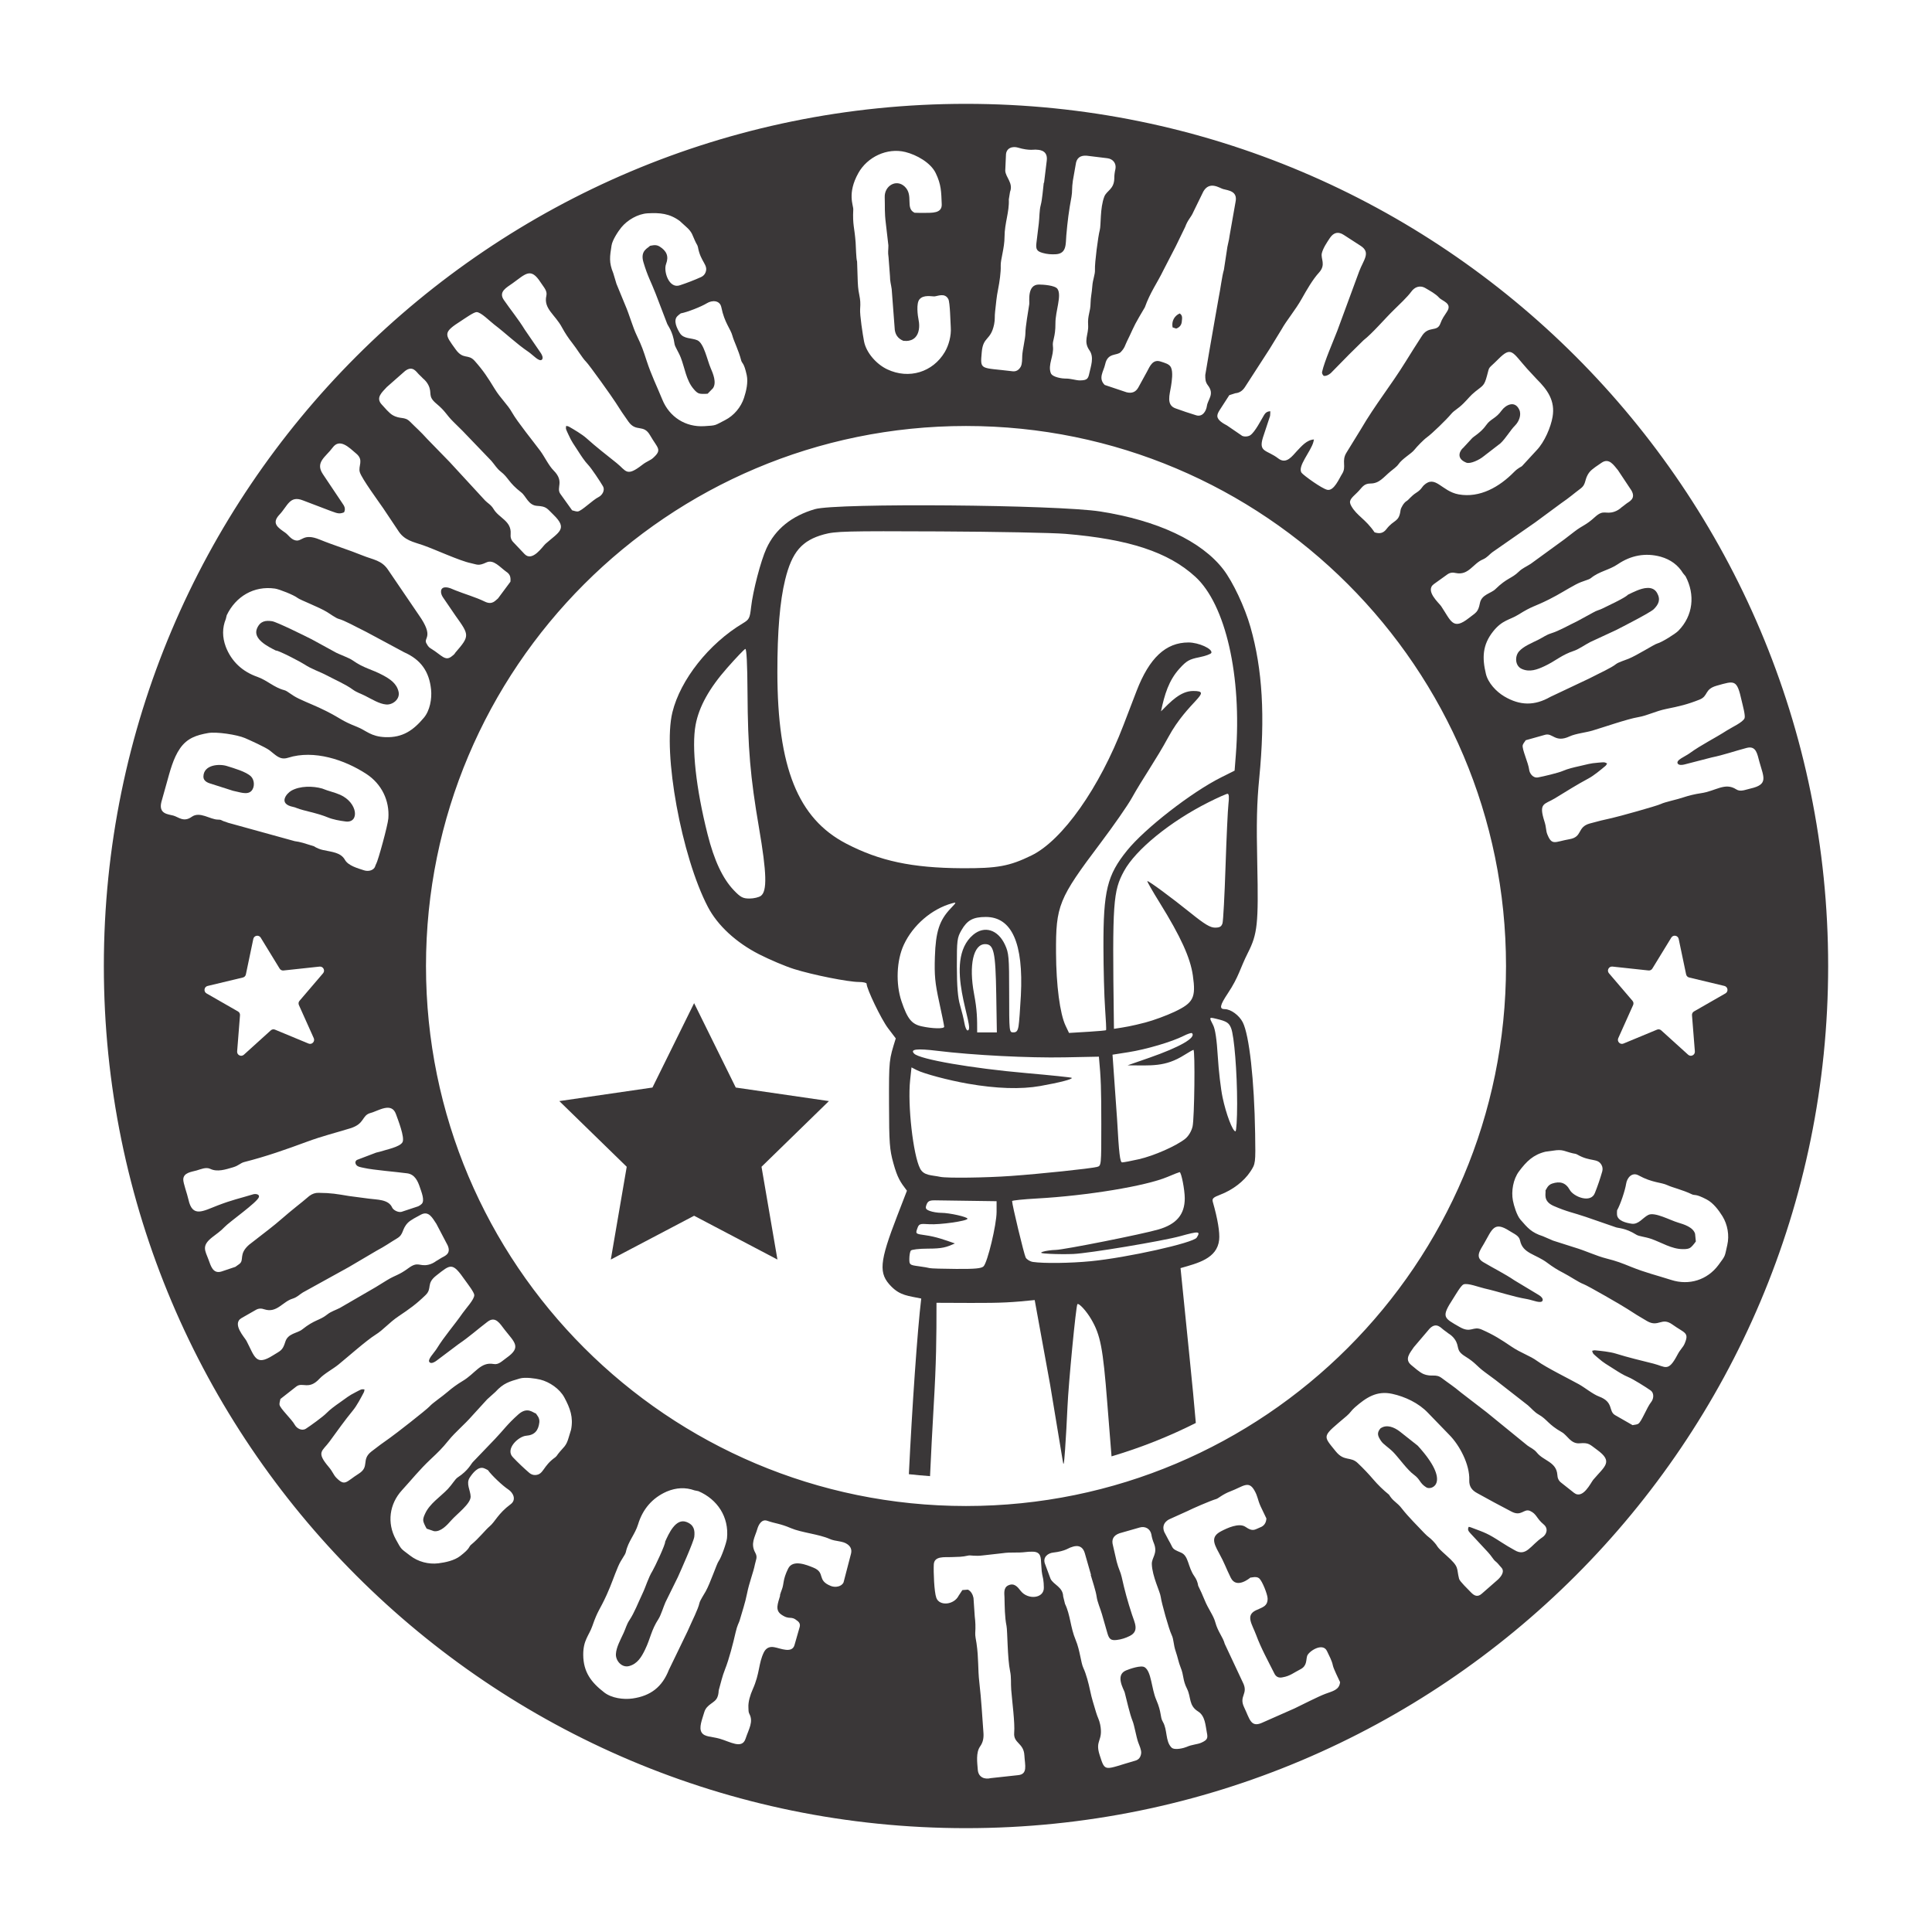
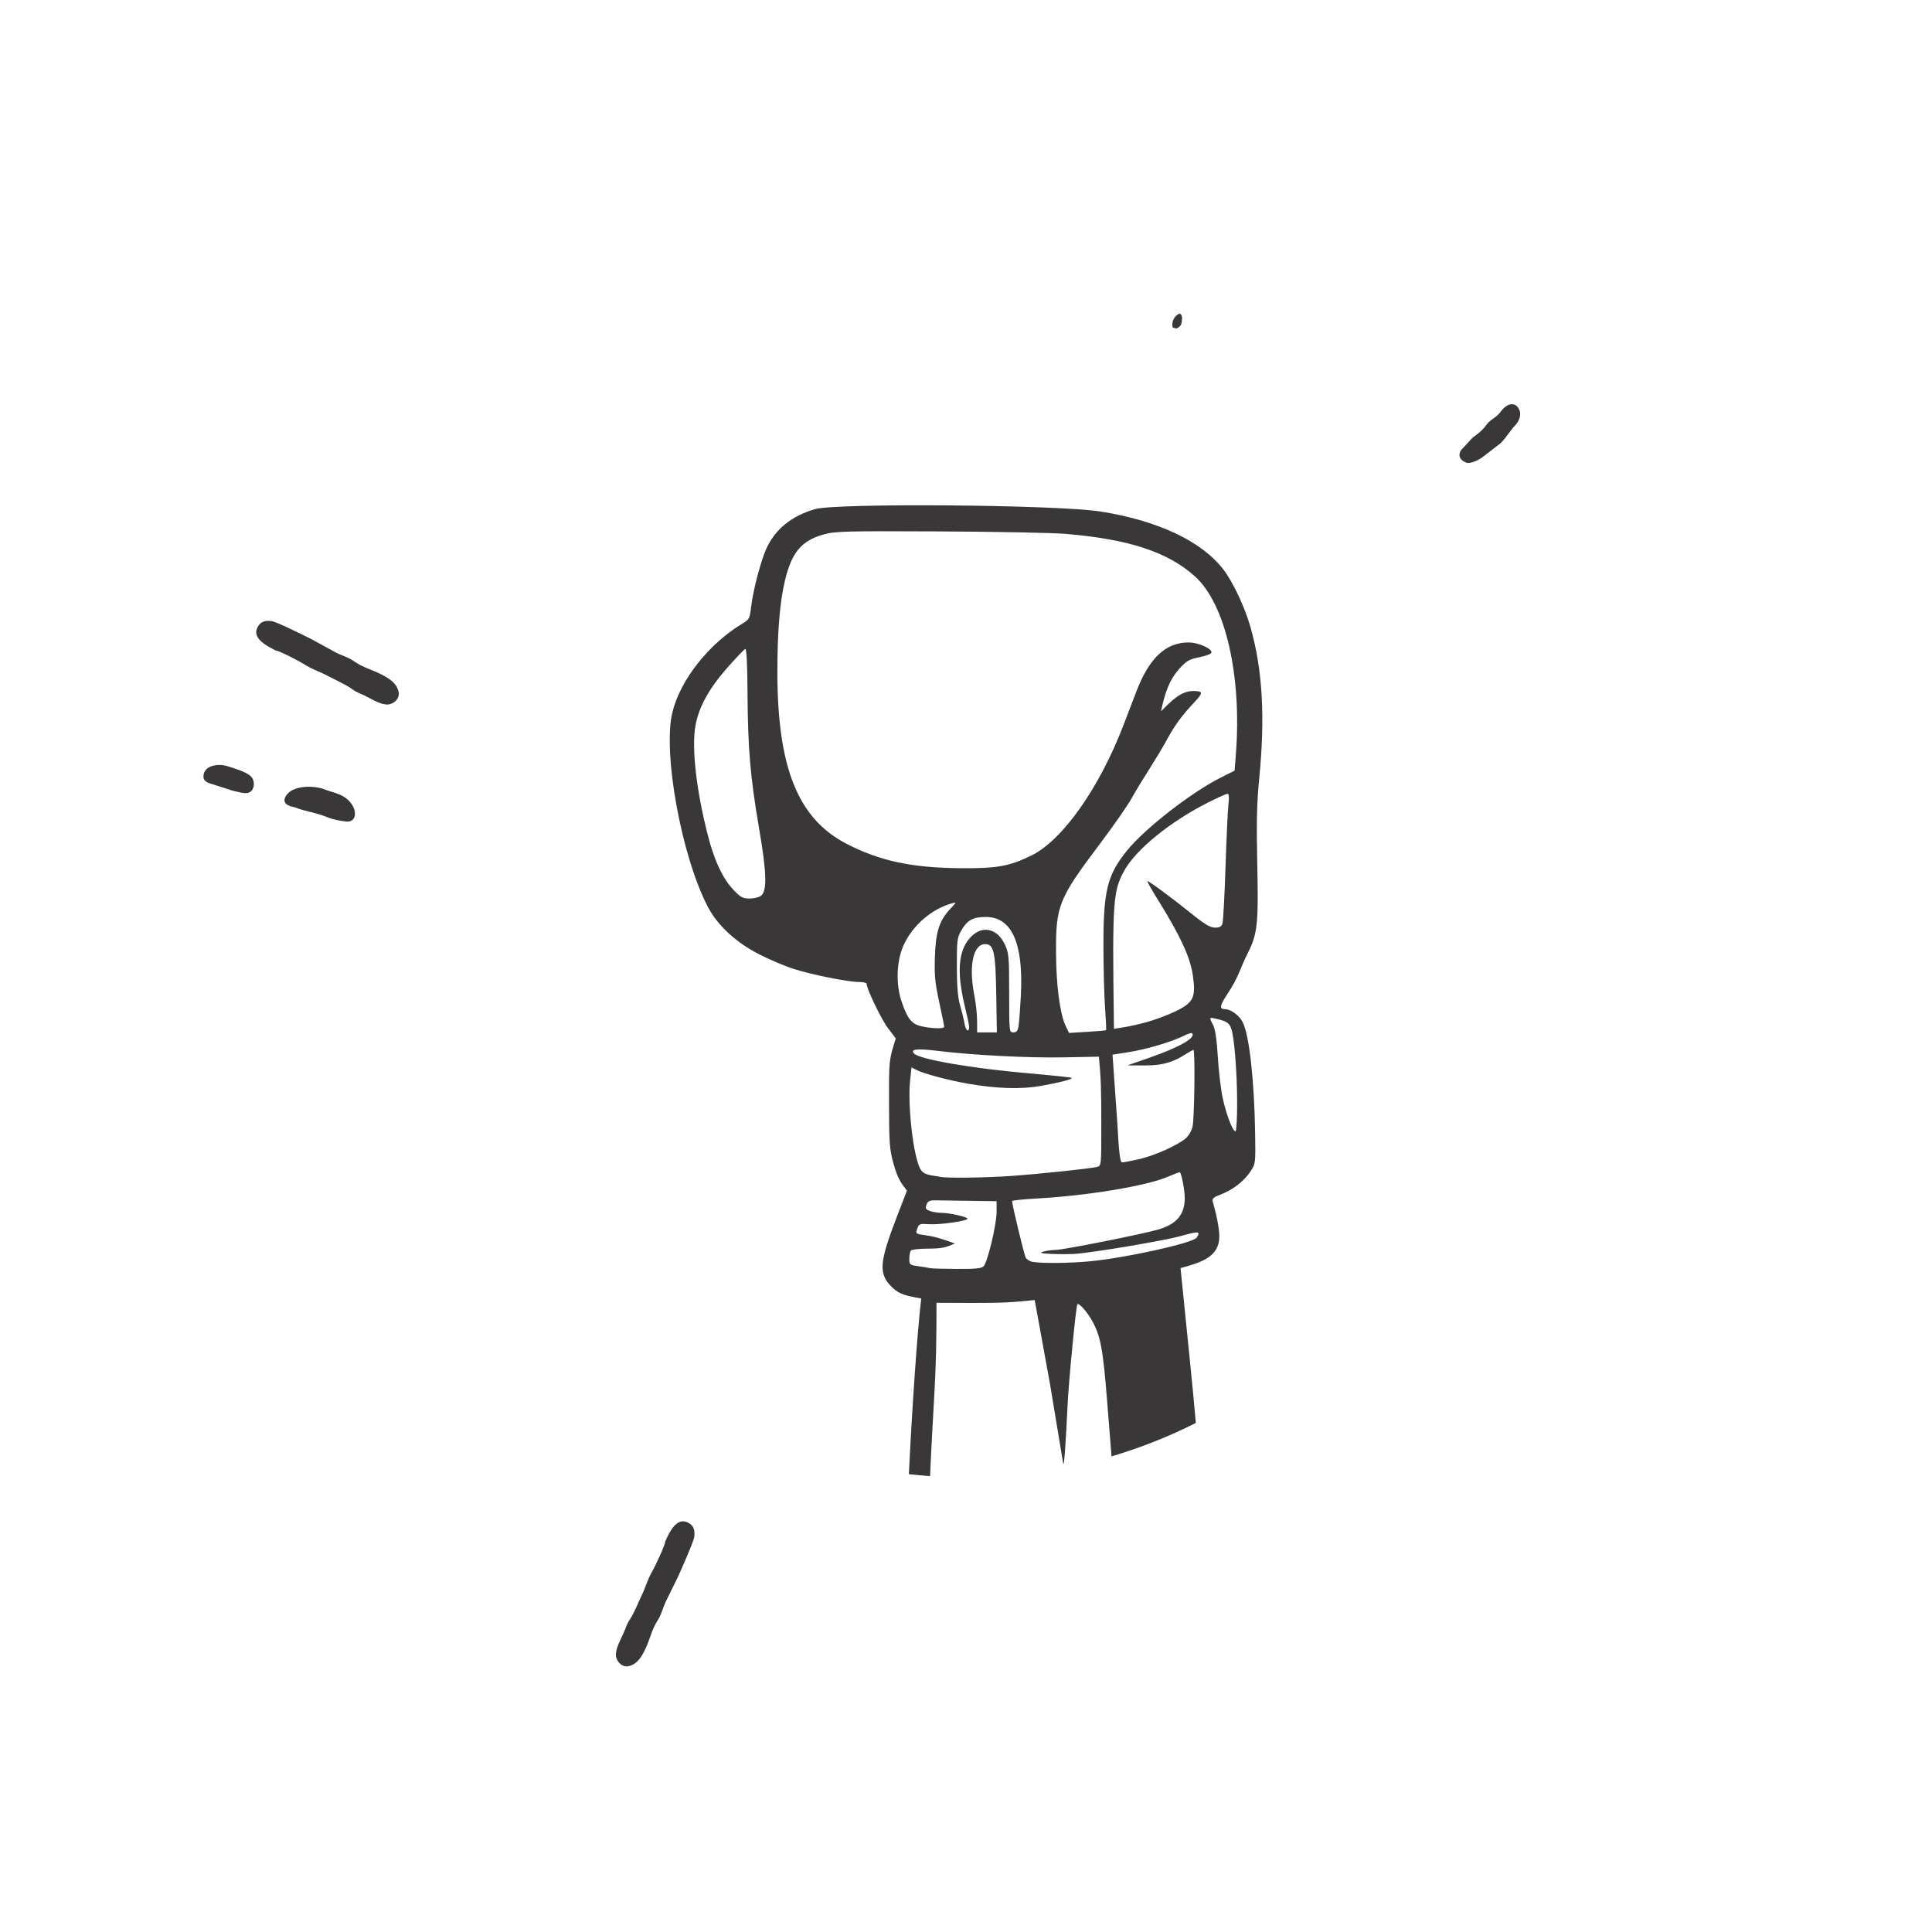
<svg xmlns="http://www.w3.org/2000/svg" version="1.1" x="0px" y="0px" viewBox="22.366 337.079 100 100" enable-background="new 22.366 337.079 100 100" xml:space="preserve">
  <g id="background">
    <g>
      <path fill-rule="evenodd" clip-rule="evenodd" fill="#3A3738" d="M83.245,354.086c0.169-0.06,0.265-0.172,0.287-0.334    c0.024-0.225,0.051-0.34-0.104-0.449c-0.282,0.124-0.431,0.408-0.369,0.721L83.245,354.086z" />
-       <path fill-rule="evenodd" clip-rule="evenodd" fill="#3A3738" d="M94.82,411.174c-0.285-0.217-0.677-0.393-1.005-0.159    c-0.198,0.238-0.138,0.394,0.037,0.653c0.124,0.183,0.41,0.344,0.647,0.593c0.303,0.319,0.708,0.899,1.05,1.149    c0.342,0.249,0.289,0.438,0.646,0.657c0.277,0.17,1.306-0.238-0.447-2.159L94.82,411.174z" />
      <path fill-rule="evenodd" clip-rule="evenodd" fill="#3A3738" d="M57.903,415.858c-0.566-0.22-0.927,0.615-1.111,1.021    c0.037,0.1-0.539,1.323-0.654,1.511c-0.224,0.366-0.339,0.801-0.518,1.175c-0.221,0.463-0.414,0.981-0.673,1.37    c-0.149,0.224-0.185,0.408-0.3,0.66c-0.163,0.358-0.386,0.747-0.402,1.103c-0.016,0.339,0.305,0.717,0.682,0.617    c0.434-0.115,0.643-0.473,0.827-0.852c0.284-0.584,0.312-0.997,0.698-1.591c0.123-0.189,0.261-0.646,0.36-0.865l0.641-1.301    c0.144-0.318,0.823-1.843,0.849-2.086C58.338,416.291,58.295,416.01,57.903,415.858z" />
      <path fill-rule="evenodd" clip-rule="evenodd" fill="#3A3738" d="M36.646,370.753c0.101-0.033,1.299,0.594,1.482,0.717    c0.359,0.241,0.785,0.372,1.152,0.567c0.454,0.241,0.962,0.455,1.34,0.73c0.218,0.158,0.399,0.202,0.647,0.328    c0.35,0.177,0.73,0.417,1.085,0.448c0.338,0.03,0.729-0.274,0.645-0.655c-0.097-0.439-0.446-0.662-0.816-0.862    c-0.572-0.309-0.983-0.355-1.56-0.765c-0.183-0.13-0.635-0.288-0.849-0.396l-1.273-0.696c-0.311-0.158-1.807-0.9-2.049-0.936    c-0.327-0.049-0.61-0.018-0.779,0.367C35.43,370.156,36.248,370.551,36.646,370.753z" />
      <path fill-rule="evenodd" clip-rule="evenodd" fill="#3A3738" d="M33.218,377.624l1.209,0.386    c0.316,0.056,0.739,0.241,0.956,0.002c0.188-0.207,0.146-0.576-0.026-0.745c-0.252-0.246-0.876-0.422-1.245-0.538    c-0.405-0.127-1.2-0.07-1.217,0.537C32.89,377.432,32.997,377.551,33.218,377.624z" />
      <path fill-rule="evenodd" clip-rule="evenodd" fill="#3A3738" d="M37.542,378.845c0.064,0.013,0.124,0.032,0.18,0.058    c0.402,0.158,1.018,0.241,1.606,0.482c0.282,0.116,0.623,0.175,0.928,0.214c0.728,0.091,0.636-0.975-0.286-1.383    c-0.292-0.129-0.589-0.183-0.929-0.323c-0.487-0.137-1.146-0.14-1.592,0.11C37.199,378.144,36.742,378.686,37.542,378.845z" />
-       <path fill-rule="evenodd" clip-rule="evenodd" fill="#3A3738" d="M104.824,368.785l-0.796,0.434    c-0.463,0.221-0.938,0.503-1.384,0.644c-0.257,0.081-0.4,0.201-0.648,0.325c-0.351,0.176-0.769,0.339-1.005,0.606    c-0.225,0.254-0.213,0.749,0.143,0.908c0.41,0.183,0.797,0.035,1.179-0.144c0.589-0.276,0.869-0.579,1.542-0.8    c0.214-0.07,0.609-0.34,0.823-0.447l1.316-0.61c0.312-0.157,1.798-0.918,1.971-1.091c0.245-0.245,0.371-0.491,0.168-0.845    c-0.224-0.39-0.719-0.254-1.061-0.11c-0.144,0.061-0.293,0.13-0.445,0.207c-0.142,0.164-1.1,0.603-1.343,0.725    C105.16,368.65,104.998,368.679,104.824,368.785z" />
      <path fill-rule="evenodd" clip-rule="evenodd" fill="#3A3738" d="M98.26,361.025c0.211,0.086,0.692-0.156,0.879-0.313l0.889-0.686    c0.298-0.282,0.494-0.659,0.763-0.93c0.196-0.198,0.334-0.544,0.214-0.806c-0.236-0.517-0.72-0.233-0.909,0.029    c-0.317,0.441-0.571,0.428-0.801,0.758c-0.274,0.394-0.662,0.595-0.74,0.69l-0.462,0.5    C98.002,360.329,97.649,360.777,98.26,361.025z" />
-       <path fill-rule="evenodd" clip-rule="evenodd" fill="#3A3738" d="M72.366,342.454c-24.646,0-44.625,19.979-44.625,44.625    c0,24.645,19.979,44.625,44.625,44.625c24.645,0,44.625-19.979,44.625-44.625C116.991,362.433,97.012,342.454,72.366,342.454z     M108.325,365.895c0.514,0.148,0.899,0.433,1.156,0.856l0.129,0.155c0.502,0.95,0.399,2.038-0.374,2.824    c-0.159,0.162-0.859,0.597-1.09,0.657c-0.158,0.041-1.04,0.61-1.495,0.793c-0.144,0.058-0.522,0.18-0.628,0.264    c-0.27,0.215-0.876,0.481-1.235,0.671l-0.175,0.088l-1.161,0.549l-0.84,0.397c-0.819,0.467-1.57,0.459-2.388-0.026    c-0.411-0.244-0.835-0.694-0.948-1.164c-0.198-0.822-0.184-1.497,0.375-2.199c0.474-0.597,0.864-0.591,1.306-0.867    c0.748-0.468,0.789-0.388,1.596-0.793c0.534-0.268,0.892-0.51,1.373-0.766c0.386-0.205,0.647-0.221,0.793-0.339    c0.432-0.349,0.937-0.408,1.384-0.712C106.776,365.826,107.531,365.678,108.325,365.895z M104.174,362.368    c0.327-0.246,0.174-0.482,0.466-0.854c0.124-0.158,0.448-0.363,0.621-0.482c0.391-0.269,0.625,0.116,0.851,0.384l0.698,1.051    c0.254,0.447-0.149,0.582-0.282,0.695c-0.046,0.039-0.098,0.079-0.155,0.121l-0.061,0.044c-0.119,0.11-0.246,0.189-0.38,0.235    c-0.47,0.163-0.552-0.14-1.015,0.282c-0.482,0.439-0.615,0.409-1.06,0.751l-0.527,0.406l-1.734,1.262    c-0.216,0.141-0.434,0.227-0.613,0.402c-0.377,0.369-0.609,0.314-1.216,0.909c-0.229,0.224-0.713,0.271-0.801,0.723    c-0.093,0.479-0.201,0.481-0.571,0.772c-0.829,0.651-0.918,0.163-1.436-0.615c-0.105-0.158-0.855-0.799-0.374-1.144l0.7-0.502    c0.123-0.088,0.267-0.111,0.434-0.069c0.66,0.137,0.888-0.489,1.393-0.701c0.234-0.099,0.354-0.272,0.494-0.373l2.225-1.549    l1.343-0.991C103.628,362.813,103.772,362.67,104.174,362.368z M98.119,357.955c0.272-0.271,0.333-0.387,0.615-0.614    c0.396-0.317,0.456-0.285,0.599-0.817c0.146-0.541,0.028-0.296,0.579-0.85c0.693-0.697,0.722-0.375,1.504,0.5l0.488,0.526    c0.565,0.56,0.965,1.125,0.823,1.956c-0.091,0.531-0.413,1.297-0.822,1.724l-0.749,0.813c-0.045,0.055-0.196,0.086-0.42,0.314    c-0.751,0.766-1.767,1.362-2.874,1.161c-0.885-0.161-1.198-1.039-1.804-0.466c-0.084,0.08-0.129,0.217-0.368,0.369    c-0.308,0.196-0.385,0.365-0.53,0.45c-0.131,0.077-0.287,0.348-0.301,0.462c-0.082,0.648-0.338,0.468-0.732,0.984    c-0.162,0.212-0.353,0.251-0.614,0.165c-0.467-0.692-0.911-0.847-1.202-1.358c-0.155-0.272-0.045-0.373,0.308-0.707    c0.24-0.227,0.311-0.462,0.686-0.462c0.455,0,0.665-0.32,1.032-0.624c0.127-0.105,0.324-0.244,0.405-0.363    c0.207-0.304,0.666-0.547,0.833-0.757c0.133-0.167,0.476-0.525,0.659-0.655c0.244-0.173,1.004-0.91,1.24-1.195    C97.649,358.302,97.81,358.263,98.119,357.955z M86.803,357.116l1.271-1.966l0.623-1.018c0.27-0.486,0.716-0.996,1.058-1.609    c0.229-0.409,0.557-0.981,0.878-1.33c0.385-0.419,0.077-0.719,0.153-1.016c0.068-0.265,0.268-0.561,0.421-0.789    c0.194-0.282,0.431-0.333,0.71-0.152l0.875,0.566c0.543,0.351,0.151,0.72-0.076,1.327l-1.132,3.072    c-0.235,0.61-0.651,1.545-0.785,2.118c-0.017,0.073,0.011,0.145,0.085,0.217c0.112,0.012,0.233-0.035,0.362-0.143l0.95-0.968    l0.744-0.733c0.47-0.366,1.104-1.118,1.578-1.578c0.243-0.236,0.706-0.675,0.892-0.934c0.165-0.231,0.437-0.368,0.747-0.182    c0.218,0.13,0.518,0.288,0.694,0.485c0.167,0.187,0.696,0.286,0.416,0.719c-0.141,0.218-0.259,0.372-0.347,0.621    c-0.17,0.478-0.621,0.077-0.979,0.68c-0.279,0.431-0.554,0.865-0.824,1.302c-0.776,1.254-1.554,2.192-2.326,3.514l-0.721,1.171    c-0.293,0.454,0.012,0.732-0.24,1.122c-0.143,0.221-0.416,0.895-0.764,0.819c-0.281-0.061-1.213-0.736-1.324-0.874    c-0.253-0.316,0.479-1.112,0.606-1.605c0.008-0.031,0.017-0.073,0.028-0.126c-0.372,0.02-0.643,0.349-0.882,0.599    c-0.225,0.235-0.538,0.711-0.96,0.386c-0.6-0.461-1.041-0.308-0.797-1.091l0.368-1.111c0.007-0.067,0.012-0.148,0.013-0.243    c-0.162,0.002-0.257,0.084-0.32,0.189c-0.168,0.279-0.465,0.873-0.714,1.049c-0.126,0.089-0.385,0.09-0.469,0.002l-0.742-0.507    c-0.182-0.096-0.49-0.264-0.497-0.483c-0.003-0.08,0.037-0.183,0.119-0.31l0.5-0.774l0.317-0.101    C86.514,357.415,86.677,357.31,86.803,357.116z M80.698,354.746c0.236-0.466,0.325-0.744,0.628-1.255l0.297-0.506    c0.284-0.792,0.633-1.243,0.966-1.93l0.635-1.229l0.486-1c0.147-0.401,0.298-0.475,0.433-0.795l0.508-1.04    c0.323-0.563,0.844-0.175,1.022-0.127c0.278,0.075,0.765,0.105,0.644,0.67l-0.301,1.707c-0.04,0.331-0.121,0.524-0.154,0.84    l-0.147,0.962c-0.1,0.329-0.183,1.031-0.272,1.454l-0.186,1.053l-0.294,1.686l-0.212,1.251c0,0.198-0.004,0.357,0.138,0.54    c0.352,0.456-0.004,0.717-0.054,1.065c-0.04,0.279-0.235,0.585-0.56,0.481c-0.356-0.109-0.71-0.227-1.06-0.355    c-0.494-0.173-0.308-0.7-0.237-1.147c0.043-0.269,0.112-0.729-0.001-0.972c-0.083-0.179-0.311-0.232-0.527-0.304    c-0.411-0.138-0.556,0.218-0.717,0.524l-0.45,0.821c-0.131,0.232-0.333,0.313-0.607,0.243l-1.131-0.379    c-0.352-0.354-0.057-0.695,0.026-1.075c0.132-0.612,0.612-0.423,0.808-0.629C80.595,355.071,80.594,354.954,80.698,354.746z     M73.182,355.3c0.073-0.82,0.46-0.572,0.64-1.436c0.054-0.258,0.018-0.398,0.051-0.663c0.059-0.481,0.061-0.688,0.16-1.183    c0.066-0.331,0.144-0.853,0.13-1.186c-0.013-0.315,0.197-0.907,0.198-1.497c0.002-0.713,0.253-1.288,0.221-1.936l0.063-0.388    c0.179-0.458-0.228-0.751-0.247-1.095l0.035-0.787c-0.002-0.423,0.377-0.483,0.613-0.412c0.626,0.188,0.892,0.085,0.968,0.111    c0.028,0.009,0.606-0.037,0.533,0.56l-0.141,1.154l-0.015-0.002c-0.038,0.312-0.079,0.868-0.156,1.153    c-0.076,0.283-0.063,0.64-0.1,0.946l-0.124,1.019c-0.04,0.326,0.028,0.427,0.318,0.511c0.226,0.066,0.457,0.084,0.692,0.069    c0.565-0.036,0.5-0.539,0.537-0.969c0.064-0.744,0.133-1.281,0.268-2.006c0.051-0.275,0.012-0.437,0.071-0.828l0.149-0.849    c0.039-0.32,0.225-0.47,0.557-0.449l1.08,0.132c0.294,0.036,0.471,0.268,0.419,0.553c-0.041,0.167-0.061,0.332-0.06,0.495    c-0.013,0.565-0.396,0.624-0.518,0.941c-0.23,0.6-0.162,1.475-0.235,1.736c-0.083,0.298-0.265,1.705-0.248,2.032    c0.014,0.282-0.111,0.477-0.14,0.896c-0.021,0.31-0.083,0.556-0.087,0.834c-0.005,0.485-0.16,0.625-0.126,1.156    c0.031,0.492-0.267,0.824,0.069,1.302c0.253,0.36,0.068,0.822-0.008,1.186c-0.06,0.288-0.118,0.361-0.471,0.369    c-0.222,0.005-0.477-0.103-0.78-0.095c-0.12,0.003-0.657-0.061-0.742-0.281c-0.167-0.433,0.172-0.91,0.109-1.394    c-0.04-0.308,0.135-0.443,0.13-1.186c-0.005-0.627,0.341-1.444,0.104-1.783c-0.128-0.183-0.742-0.222-0.954-0.223    c-0.629-0.003-0.483,0.871-0.505,1.019c-0.058,0.399-0.196,1.135-0.2,1.512c-0.003,0.268-0.148,0.84-0.163,1.152    c-0.008,0.168,0.004,0.414-0.077,0.569c-0.103,0.18-0.245,0.259-0.425,0.237C73.089,356.088,73.095,356.271,73.182,355.3z     M100.317,387.079c0,15.437-12.514,27.951-27.951,27.951c-15.437,0-27.951-12.514-27.951-27.951    c0-15.437,12.514-27.951,27.951-27.951C87.803,359.128,100.317,371.642,100.317,387.079z M66.792,346.04    c0.467-0.84,1.492-1.325,2.431-1.094c0.58,0.143,1.313,0.55,1.575,1.092c0.289,0.598,0.286,0.967,0.312,1.612    c0.02,0.484-0.508,0.442-0.905,0.448c-0.161,0.002-0.328,0-0.5-0.007c-0.5-0.23-0.035-0.904-0.512-1.355    c-0.433-0.409-1.053-0.041-1.034,0.548c0.018,0.54-0.016,0.765,0.058,1.359l0.132,1.141c0.001,0.263-0.036,0.315,0.009,0.62    l0.073,0.964c0.001,0.285,0.053,0.415,0.089,0.675l0.151,1.988c0.006,0.343,0.16,0.574,0.462,0.692    c0.06-0.005,0.106-0.003,0.137,0.005c0.191-0.004,0.346-0.064,0.463-0.179c0.209-0.205,0.244-0.583,0.183-0.885    c-0.054-0.265-0.131-0.874,0.038-1.086c0.209-0.261,0.645-0.148,0.783-0.158c0.167-0.013,0.537-0.2,0.715,0.142    c0.091,0.176,0.107,1.208,0.126,1.46c0.032,0.425-0.102,0.929-0.311,1.281c-0.617,1.039-1.851,1.424-2.977,0.893    c-0.557-0.263-1.086-0.857-1.201-1.446c-0.066-0.339-0.225-1.376-0.203-1.666c0.051-0.668-0.091-0.647-0.122-1.407l-0.035-1.058    c-0.054-0.178-0.058-0.758-0.076-0.994c-0.061-0.802-0.161-0.894-0.122-1.702C66.544,347.709,66.203,347.1,66.792,346.04z     M54.02,349.784c0.044-0.284,0.342-0.734,0.505-0.933c0.312-0.382,0.857-0.703,1.361-0.731c0.643-0.036,1.133,0.009,1.659,0.393    l0.3,0.272c0.388,0.335,0.337,0.454,0.549,0.872c0.055,0.087,0.087,0.155,0.096,0.206c0.138,0.79,0.555,0.917,0.392,1.322    c-0.041,0.102-0.116,0.18-0.225,0.233c-0.359,0.161-0.725,0.303-1.098,0.426c-0.562,0.202-0.863-0.719-0.718-1.099    c0.155-0.405,0.024-0.683-0.336-0.907c-0.204-0.127-0.406-0.045-0.499-0.033c-0.082,0.116-0.519,0.229-0.337,0.844    c0.222,0.747,0.382,0.985,0.634,1.633l0.583,1.523c0.042,0.142,0.299,0.393,0.394,1.078c0.021,0.148,0.208,0.41,0.324,0.709    c0.204,0.526,0.28,1.175,0.659,1.615c0.105,0.132,0.201,0.211,0.286,0.237c0.086,0.026,0.233,0.031,0.443,0.014l0.278-0.286    c0.199-0.295,0.001-0.761-0.122-1.046c-0.176-0.406-0.346-1.285-0.687-1.435c-0.296-0.131-0.711-0.058-0.905-0.37    c-0.144-0.232-0.362-0.655-0.124-0.883c0.047-0.045,0.105-0.092,0.172-0.14c0.33-0.057,1.061-0.346,1.352-0.525    c0.271-0.166,0.672-0.16,0.747,0.212c0.16,0.803,0.479,1.115,0.574,1.478c0.068,0.263,0.324,0.761,0.451,1.267    c0.043,0.173,0.142,0.091,0.288,0.763c0.082,0.376-0.026,0.831-0.141,1.181c-0.158,0.481-0.517,0.914-0.979,1.15    c-0.562,0.286-0.429,0.273-1.078,0.313c-0.973,0.06-1.804-0.48-2.168-1.37c-0.286-0.699-0.573-1.274-0.815-2.017    c-0.173-0.531-0.249-0.763-0.492-1.267c-0.248-0.515-0.377-1.065-0.632-1.65l-0.437-1.062l-0.165-0.551    C53.874,350.651,53.932,350.351,54.02,349.784z M46.256,353.672c0.171-0.109,0.636-0.443,0.781-0.439    c0.227,0.005,0.67,0.461,0.906,0.642c0.631,0.481,1.136,0.983,1.779,1.419c0.236,0.16,0.574,0.557,0.705,0.387    c0.07-0.091-0.022-0.264-0.083-0.349l-0.816-1.19c-0.33-0.54-0.725-1.017-1.083-1.537c-0.295-0.427,0.145-0.643,0.444-0.858    c0.693-0.497,0.948-0.846,1.463-0.046c0.157,0.244,0.352,0.427,0.294,0.682c-0.157,0.679,0.449,0.969,0.811,1.649    c0.155,0.285,0.33,0.55,0.524,0.795c0.247,0.312,0.532,0.791,0.712,0.967c0.172,0.168,1.377,1.86,1.539,2.121    c0.208,0.334,0.43,0.664,0.665,0.992c0.403,0.561,0.774,0.102,1.118,0.704c0.387,0.677,0.645,0.73,0.153,1.173    c-0.148,0.133-0.317,0.166-0.562,0.357c-0.824,0.64-0.821,0.308-1.321-0.093c-0.55-0.441-1.041-0.817-1.563-1.286    c-0.227-0.204-0.642-0.448-0.918-0.606c-0.02-0.01-0.065-0.021-0.135-0.033c-0.029,0.173-0.004,0.179,0.12,0.453    c0.179,0.396,0.265,0.481,0.512,0.869c0.138,0.217,0.329,0.509,0.508,0.695c0.178,0.186,0.626,0.868,0.761,1.099    c0.134,0.23-0.055,0.482-0.211,0.561c-0.332,0.166-0.88,0.728-1.087,0.752c-0.052,0.006-0.149-0.014-0.293-0.059l-0.607-0.847    c-0.24-0.334,0.228-0.634-0.352-1.216c-0.252-0.253-0.472-0.719-0.688-1.012c-0.329-0.445-1.191-1.507-1.459-1.983    c-0.245-0.435-0.591-0.721-0.91-1.243c-0.343-0.562-0.574-0.924-1.03-1.436c-0.338-0.38-0.585-0.038-0.984-0.595    C45.379,354.368,45.273,354.297,46.256,353.672z M42.384,357.116l0.947-0.834c0.408-0.313,0.596,0.069,0.727,0.185    c0.045,0.04,0.092,0.086,0.141,0.137l0.052,0.055c0.125,0.103,0.22,0.218,0.284,0.344c0.225,0.443-0.063,0.566,0.417,0.968    c0.5,0.418,0.488,0.554,0.888,0.948l0.473,0.467l1.486,1.547c0.17,0.195,0.283,0.399,0.482,0.553    c0.417,0.324,0.395,0.562,1.066,1.081c0.253,0.196,0.365,0.67,0.825,0.696c0.487,0.027,0.504,0.133,0.842,0.461    c0.757,0.733,0.287,0.887-0.415,1.506c-0.143,0.126-0.676,0.956-1.083,0.526l-0.592-0.625c-0.104-0.11-0.146-0.25-0.127-0.42    c0.046-0.672-0.605-0.814-0.884-1.285c-0.129-0.219-0.318-0.314-0.437-0.439l-1.837-1.995l-1.164-1.196    c-0.369-0.409-0.529-0.532-0.884-0.889c-0.288-0.29-0.501-0.106-0.909-0.345c-0.173-0.101-0.42-0.394-0.562-0.55    C41.798,357.66,42.145,357.381,42.384,357.116z M36.832,363.715c0.427-0.451,0.528-1.007,1.214-0.736l1.442,0.549    c0.241,0.074,0.403,0.193,0.686,0.069c0.093-0.183,0.018-0.327-0.089-0.473l-1.007-1.504c-0.413-0.619,0.15-0.889,0.504-1.372    c0.369-0.505,0.85-0.01,1.231,0.316c0.399,0.341,0.078,0.636,0.178,0.958c0.106,0.339,0.964,1.504,1.212,1.867l0.759,1.136    c0.329,0.534,0.794,0.597,1.302,0.775c0.645,0.226,1.89,0.807,2.471,0.927c0.328,0.068,0.386,0.162,0.808-0.037    c0.37-0.175,0.703,0.252,1.031,0.485c0.085,0.054,0.145,0.121,0.18,0.199c0.034,0.078,0.045,0.183,0.032,0.314l-0.644,0.867    c-0.135,0.098-0.287,0.357-0.685,0.162c-0.467-0.229-1.026-0.385-1.521-0.583c-0.189-0.075-0.321-0.156-0.513-0.154    c-0.29,0.002-0.273,0.306-0.133,0.511l0.652,0.955c0.713,0.999,0.754,1.039,0.001,1.904c-0.055,0.063-0.005,0.06-0.221,0.22    c-0.309,0.229-0.497-0.067-0.969-0.369c-0.17-0.108-0.202-0.113-0.319-0.328c-0.159-0.292,0.422-0.309-0.389-1.46l-1.577-2.318    c-0.339-0.525-0.779-0.537-1.339-0.766c-0.697-0.285-1.491-0.526-2.217-0.823c-0.875-0.358-0.902,0.139-1.27,0.038    c-0.235-0.065-0.347-0.279-0.515-0.396C36.75,364.386,36.403,364.168,36.832,363.715z M34.054,369.118l0.048-0.196    c0.466-0.969,1.402-1.533,2.493-1.379c0.225,0.032,0.991,0.336,1.176,0.486c0.127,0.103,1.109,0.474,1.526,0.731    c0.132,0.081,0.456,0.313,0.586,0.348c0.333,0.089,0.908,0.419,1.273,0.594l0.175,0.089l1.132,0.607l0.818,0.44    c0.862,0.381,1.302,0.99,1.398,1.936c0.048,0.476-0.062,1.084-0.372,1.454c-0.544,0.648-1.095,1.038-1.991,1.006    c-0.761-0.027-0.988-0.344-1.473-0.535c-0.82-0.323-0.783-0.405-1.586-0.812c-0.533-0.27-0.94-0.414-1.432-0.649    c-0.395-0.189-0.563-0.389-0.744-0.436c-0.537-0.14-0.885-0.511-1.395-0.69c-0.768-0.269-1.336-0.788-1.633-1.555    C33.867,370.056,33.867,369.576,34.054,369.118z M30.72,378.585l0.265-0.945c0.174-0.619,0.34-1.308,0.701-1.827    c0.37-0.531,0.853-0.686,1.454-0.792c0.427-0.076,1.485,0.082,1.904,0.26c0.246,0.105,1.061,0.475,1.267,0.63    c0.334,0.252,0.537,0.525,0.965,0.389c1.342-0.426,2.931,0.105,4.055,0.84c0.783,0.513,1.205,1.371,1.136,2.296    c-0.026,0.357-0.533,2.199-0.63,2.357c-0.019,0.031-0.036,0.071-0.049,0.12c-0.066,0.212-0.344,0.291-0.578,0.214    c-0.326-0.106-0.82-0.238-0.992-0.545c-0.213-0.379-0.659-0.403-1.129-0.505c-0.167-0.036-0.327-0.102-0.478-0.197l-0.563-0.174    c-0.145-0.041-0.289-0.071-0.43-0.089l-3.451-0.953c-0.075-0.031-0.151-0.058-0.229-0.08c-0.141-0.055-0.114-0.081-0.291-0.082    c-0.401,0-0.934-0.444-1.356-0.145c-0.422,0.299-0.679,0.013-0.955-0.064C31.08,379.22,30.559,379.222,30.72,378.585z     M37.838,389.102l0.768,1.712c0.036,0.08,0.02,0.169-0.041,0.232c-0.061,0.063-0.15,0.081-0.231,0.047l-1.733-0.719    c-0.077-0.032-0.159-0.018-0.221,0.038l-1.391,1.259c-0.065,0.059-0.154,0.071-0.233,0.033c-0.079-0.039-0.123-0.117-0.116-0.205    l0.148-1.87c0.007-0.083-0.033-0.157-0.105-0.198l-1.627-0.933c-0.076-0.044-0.116-0.125-0.103-0.212s0.073-0.154,0.159-0.174    l1.824-0.437c0.081-0.019,0.139-0.08,0.156-0.161l0.385-1.836c0.018-0.086,0.083-0.148,0.169-0.163s0.169,0.022,0.214,0.097    l0.979,1.6c0.043,0.071,0.119,0.108,0.201,0.099l1.865-0.201c0.087-0.009,0.167,0.033,0.208,0.111    c0.041,0.078,0.031,0.167-0.026,0.234l-1.219,1.426C37.816,388.943,37.804,389.026,37.838,389.102z M33.831,402.892    c-0.447,0.138-0.554-0.298-0.672-0.613c-0.181-0.48-0.374-0.718,0.196-1.163c0.208-0.162,0.443-0.322,0.624-0.517    c0.26-0.28,1.717-1.294,1.789-1.563c0.039-0.146-0.176-0.177-0.301-0.139c-0.722,0.22-1.068,0.281-1.838,0.577    c-0.76,0.292-1.302,0.644-1.509-0.304c-0.066-0.304-0.275-0.855-0.268-1.049c0.012-0.348,0.429-0.385,0.684-0.457    c0.222-0.063,0.489-0.19,0.712-0.085c0.371,0.176,0.792,0.033,1.175-0.079c0.305-0.089,0.376-0.22,0.586-0.274    c1.144-0.291,2.147-0.646,3.248-1.052c0.803-0.296,1.458-0.453,2.237-0.693c0.776-0.239,0.58-0.67,1.057-0.796    c0.395-0.104,1.081-0.583,1.309,0.06c0.098,0.277,0.472,1.214,0.339,1.455c-0.138,0.251-0.838,0.381-1.174,0.492l-0.191,0.047    l-0.968,0.368c-0.053,0.017-0.089,0.061-0.108,0.131c0.018,0.234,0.235,0.244,0.472,0.297c0.465,0.104,1.643,0.198,2.216,0.276    c0.393,0.054,0.549,0.408,0.658,0.737c0.076,0.229,0.261,0.674,0.089,0.846c-0.048,0.048-0.108,0.089-0.182,0.124l-0.86,0.285    c-0.177,0.047-0.43-0.092-0.487-0.221c-0.191-0.437-0.799-0.402-1.203-0.461l-1.031-0.136c-0.631-0.105-0.917-0.16-1.566-0.165    c-0.172-0.007-0.334,0.047-0.487,0.161c-0.223,0.191-0.45,0.377-0.682,0.56c-0.502,0.397-0.945,0.815-1.423,1.179l-1.019,0.791    c-0.555,0.49-0.225,0.785-0.499,0.992l-0.206,0.148L33.831,402.892z M35.122,406.479c-0.089-0.169-0.768-0.883-0.254-1.177    l0.748-0.427c0.131-0.075,0.277-0.083,0.438-0.024c0.642,0.205,0.934-0.395,1.458-0.554c0.243-0.074,0.38-0.234,0.53-0.32    l2.373-1.311l1.438-0.847c0.485-0.261,0.643-0.388,1.074-0.648c0.351-0.211,0.222-0.462,0.551-0.802    c0.139-0.144,0.483-0.315,0.667-0.416c0.418-0.228,0.606,0.175,0.807,0.47l0.586,1.118c0.207,0.471-0.209,0.563-0.352,0.662    c-0.05,0.034-0.106,0.069-0.167,0.104l-0.066,0.037c-0.13,0.097-0.264,0.162-0.402,0.195c-0.484,0.114-0.535-0.196-1.039,0.176    c-0.525,0.387-0.654,0.343-1.132,0.637l-0.566,0.349l-1.855,1.076c-0.229,0.118-0.455,0.181-0.651,0.337    c-0.413,0.328-0.639,0.25-1.303,0.779c-0.251,0.2-0.737,0.195-0.871,0.637c-0.143,0.467-0.249,0.457-0.648,0.709    C35.594,407.801,35.555,407.307,35.122,406.479z M41.588,412.211c-0.544,0.427-0.068,0.778-0.655,1.147    c-0.66,0.416-0.702,0.676-1.165,0.204c-0.139-0.142-0.18-0.309-0.381-0.546c-0.675-0.795-0.343-0.807,0.036-1.324    c0.417-0.569,0.771-1.075,1.217-1.618c0.195-0.238,0.418-0.659,0.565-0.943c0.01-0.02,0.019-0.066,0.027-0.137    c-0.174-0.021-0.179,0.004-0.447,0.14c-0.389,0.197-0.468,0.286-0.846,0.549c-0.211,0.147-0.494,0.351-0.673,0.537    c-0.178,0.186-0.84,0.663-1.065,0.807c-0.224,0.143-0.484-0.034-0.569-0.187c-0.18-0.324-0.765-0.848-0.798-1.054    c-0.008-0.051,0.007-0.15,0.046-0.296l0.82-0.643c0.324-0.254,0.643,0.2,1.2-0.404c0.242-0.262,0.699-0.503,0.981-0.732    c0.43-0.348,1.454-1.255,1.918-1.544c0.424-0.264,0.694-0.621,1.203-0.963c0.547-0.367,0.899-0.614,1.39-1.091    c0.365-0.355,0.013-0.586,0.552-1.009c0.764-0.6,0.831-0.709,1.498,0.245c0.116,0.166,0.47,0.617,0.473,0.762    c0.005,0.226-0.432,0.689-0.602,0.933c-0.454,0.652-0.932,1.178-1.34,1.839c-0.15,0.243-0.532,0.598-0.356,0.721    c0.094,0.066,0.263-0.034,0.345-0.098l1.153-0.867c0.525-0.353,0.985-0.768,1.489-1.149c0.413-0.312,0.64,0.106,0.876,0.407    c0.527,0.671,0.886,0.911,0.109,1.46c-0.237,0.168-0.412,0.371-0.668,0.323c-0.685-0.127-0.949,0.491-1.612,0.881    c-0.278,0.167-0.536,0.353-0.772,0.558c-0.301,0.261-0.767,0.566-0.935,0.753c-0.161,0.179-1.799,1.456-2.052,1.63    C42.226,411.727,41.905,411.963,41.588,412.211z M51.925,411.076l-0.118,0.388c-0.137,0.494-0.267,0.499-0.555,0.869    c-0.055,0.087-0.103,0.145-0.145,0.175c-0.655,0.461-0.593,0.893-1.029,0.918c-0.11,0.006-0.213-0.029-0.307-0.104    c-0.298-0.256-0.583-0.527-0.854-0.812c-0.423-0.423,0.282-1.088,0.688-1.118c0.433-0.032,0.628-0.269,0.677-0.69    c0.028-0.239-0.132-0.386-0.183-0.465c-0.14-0.024-0.429-0.372-0.907,0.055c-0.581,0.519-0.728,0.766-1.207,1.27l-1.129,1.177    c-0.111,0.099-0.226,0.436-0.807,0.816c-0.125,0.082-0.283,0.363-0.503,0.595c-0.389,0.409-0.944,0.754-1.18,1.285    c-0.074,0.151-0.105,0.272-0.092,0.36s0.072,0.224,0.176,0.407l0.377,0.129c0.352,0.054,0.689-0.323,0.894-0.557    c0.292-0.333,1.015-0.861,1.005-1.233c-0.008-0.324-0.251-0.668-0.051-0.976c0.149-0.23,0.439-0.607,0.746-0.489    c0.061,0.023,0.128,0.056,0.2,0.096c0.194,0.275,0.764,0.812,1.051,0.999c0.266,0.174,0.432,0.54,0.126,0.766    c-0.658,0.488-0.804,0.909-1.093,1.149c-0.209,0.174-0.55,0.617-0.954,0.948c-0.138,0.113-0.021,0.167-0.567,0.586    c-0.305,0.234-0.763,0.33-1.128,0.376c-0.502,0.062-1.048-0.078-1.458-0.396c-0.499-0.387-0.43-0.272-0.742-0.841    c-0.47-0.855-0.335-1.836,0.315-2.545c0.51-0.557,0.908-1.062,1.477-1.597c0.407-0.383,0.584-0.55,0.937-0.985    c0.359-0.443,0.803-0.795,1.223-1.276l0.774-0.848l0.428-0.385c0.417-0.456,0.714-0.533,1.264-0.694    c0.276-0.081,0.809-0.003,1.059,0.059c0.478,0.119,1.001,0.475,1.241,0.919C51.879,409.974,52.049,410.436,51.925,411.076z     M58.031,421.342l-0.081,0.179l-0.559,1.156l-0.405,0.836c-0.345,0.878-0.934,1.343-1.875,1.479    c-0.473,0.068-1.085-0.016-1.468-0.311c-0.67-0.516-1.083-1.05-1.089-1.947c-0.005-0.762,0.302-1.002,0.472-1.494    c0.289-0.835,0.371-0.797,0.745-1.619c0.247-0.544,0.374-0.957,0.588-1.458c0.172-0.402,0.365-0.579,0.404-0.762    c0.117-0.543,0.473-0.906,0.63-1.422c0.236-0.779,0.731-1.368,1.485-1.698c0.493-0.207,0.972-0.227,1.438-0.06l0.198,0.04    c0.987,0.424,1.59,1.336,1.482,2.433c-0.022,0.226-0.294,1.004-0.436,1.196c-0.097,0.131-0.427,1.128-0.666,1.556    c-0.075,0.135-0.293,0.469-0.323,0.6C58.497,420.382,58.191,420.969,58.031,421.342z M66.029,418.98    c-0.096,0.225-0.427,0.279-0.652,0.191c-0.763-0.299-0.257-0.686-0.913-0.953c-0.338-0.137-1.06-0.441-1.303,0.051    c-0.289,0.584-0.207,0.778-0.324,1.078c-0.039,0.099-0.073,0.202-0.104,0.308l0.015,0.004c-0.121,0.422-0.278,0.759,0.062,0.992    c0.453,0.31,0.478,0.021,0.846,0.337c0.102,0.082,0.135,0.185,0.099,0.311l-0.266,0.929c-0.129,0.45-0.736,0.163-1.037,0.112    c-0.248-0.05-0.429,0.034-0.544,0.253c-0.295,0.599-0.199,1.075-0.586,1.938c-0.118,0.263-0.237,0.635-0.218,0.927    c0.008,0.134-0.005,0.229,0.048,0.328c0.22,0.415-0.025,0.775-0.198,1.294c-0.182,0.548-0.798,0.149-1.334-0.005    c-0.418-0.12-0.785-0.082-0.937-0.323c-0.159-0.252,0.03-0.681,0.132-1.038c0.126-0.441,0.553-0.472,0.679-0.78    c0.085-0.207,0.055-0.304,0.079-0.386c0.114-0.397,0.169-0.683,0.322-1.07c0.21-0.531,0.412-1.321,0.545-1.902    c0.091-0.399,0.173-0.494,0.208-0.616c0.133-0.465,0.291-0.922,0.384-1.398c0.115-0.583,0.325-1.083,0.41-1.516    c0.046-0.23,0.147-0.362,0.02-0.591c-0.268-0.484-0.018-0.817,0.1-1.228c0.066-0.231,0.228-0.534,0.517-0.433    c0.437,0.152,0.654,0.137,1.226,0.382c0.533,0.229,1.452,0.311,2.008,0.559c0.314,0.14,0.672,0.09,0.925,0.281    c0.164,0.12,0.224,0.279,0.178,0.475L66.029,418.98z M75.196,419.422c-0.162-0.21-0.338-0.427-0.643-0.284    c-0.259,0.121-0.2,0.43-0.195,0.621c0.012,0.471,0.01,1.011,0.105,1.477c0.054,0.264,0.043,1.676,0.186,2.349    c0.068,0.321,0.031,0.602,0.057,0.95c0.046,0.599,0.198,1.723,0.154,2.23c-0.047,0.557,0.493,0.518,0.528,1.172    c0.028,0.517,0.192,0.985-0.346,1.026l-1.397,0.152c-0.303,0.077-0.638-0.031-0.669-0.434c-0.028-0.367-0.106-0.885,0.12-1.206    c0.16-0.226,0.193-0.456,0.172-0.725c-0.069-0.909-0.106-1.671-0.212-2.589c-0.082-0.706-0.029-1.238-0.147-2.034    c-0.023-0.154-0.078-0.386-0.064-0.54c0.019-0.284,0.01-0.564-0.026-0.839l-0.065-0.957c-0.029-0.156-0.12-0.354-0.29-0.432    l-0.286,0.022l-0.19,0.287c-0.24,0.484-0.995,0.555-1.157,0.118c-0.115-0.31-0.151-1.356-0.132-1.732    c0.023-0.448,0.564-0.365,0.903-0.379c0.386-0.016,0.529-0.001,0.903-0.084c0.08-0.018,0.347,0.045,0.712-0.001l1.029-0.116    c0.466-0.069,0.754-0.003,1.237-0.064c0.1-0.013,0.201-0.018,0.302-0.015c0.487-0.013,0.45,0.336,0.47,0.601    c0.033,0.429,0.013,0.399,0.108,0.825c0.02,0.13,0.031,0.27,0.032,0.422C76.419,419.823,75.566,419.901,75.196,419.422z     M84.545,427.281c-0.202,0.091-0.48,0.091-0.755,0.216c-0.109,0.05-0.629,0.2-0.792,0.03c-0.322-0.333-0.196-0.906-0.443-1.327    c-0.157-0.268-0.048-0.461-0.343-1.143c-0.249-0.575-0.248-1.463-0.599-1.682c-0.189-0.119-0.77,0.084-0.966,0.166    c-0.58,0.243-0.105,0.991-0.068,1.135c0.102,0.391,0.262,1.121,0.405,1.471c0.102,0.248,0.191,0.831,0.298,1.124    c0.058,0.158,0.165,0.38,0.151,0.554c-0.025,0.206-0.124,0.334-0.299,0.384c-1.631,0.467-1.554,0.633-1.852-0.295    c-0.252-0.784,0.2-0.706,0.029-1.572c-0.051-0.258-0.138-0.373-0.212-0.631c-0.133-0.466-0.212-0.658-0.314-1.151    c-0.068-0.33-0.2-0.843-0.343-1.143c-0.135-0.285-0.172-0.912-0.401-1.456c-0.276-0.658-0.269-1.284-0.551-1.869l-0.094-0.382    c-0.014-0.491-0.503-0.603-0.654-0.913l-0.274-0.738c-0.167-0.389,0.159-0.591,0.404-0.618c0.649-0.071,0.854-0.269,0.935-0.275    c0.029-0.002,0.543-0.27,0.709,0.308l0.32,1.118l-0.015,0.004c0.086,0.301,0.266,0.832,0.306,1.122    c0.04,0.29,0.191,0.614,0.276,0.911l0.283,0.987c0.09,0.316,0.193,0.382,0.492,0.346c0.234-0.028,0.453-0.1,0.664-0.206    c0.506-0.253,0.25-0.692,0.117-1.102c-0.231-0.71-0.376-1.232-0.535-1.952c-0.06-0.273-0.159-0.408-0.258-0.79l-0.193-0.84    c-0.089-0.31,0.024-0.52,0.338-0.631l1.045-0.299c0.285-0.082,0.539,0.064,0.602,0.346c0.028,0.17,0.073,0.33,0.137,0.479    c0.208,0.526-0.122,0.729-0.111,1.069c0.022,0.642,0.426,1.422,0.46,1.691c0.039,0.307,0.421,1.674,0.563,1.968    c0.123,0.255,0.083,0.482,0.22,0.88c0.102,0.294,0.14,0.545,0.245,0.802c0.184,0.448,0.096,0.638,0.335,1.114    c0.22,0.44,0.076,0.863,0.571,1.172c0.373,0.233,0.382,0.731,0.455,1.095C84.892,427.047,84.866,427.136,84.545,427.281z     M90.964,424.753c-0.375,0.141-1.194,0.562-1.591,0.752l-1.699,0.751c-0.576,0.249-0.625-0.215-0.908-0.799    c-0.299-0.615,0.245-0.686-0.077-1.308l-0.93-1.983c-0.097-0.365-0.351-0.61-0.49-1.121c-0.099-0.364-0.354-0.658-0.562-1.171    c-0.099-0.243-0.206-0.481-0.323-0.716c-0.025-0.177-0.09-0.34-0.197-0.491c-0.35-0.494-0.288-1.058-0.695-1.227    c-0.526-0.219-0.367-0.189-0.634-0.633l-0.23-0.435c-0.196-0.494,0.306-0.677,0.307-0.677l0.888-0.401    c0.233-0.119,1.184-0.537,1.505-0.63c0.1-0.029,0.323-0.243,0.732-0.397c0.641-0.242,0.925-0.57,1.223-0.064    c0.195,0.332,0.167,0.479,0.332,0.844l0.3,0.627c-0.014,0.238-0.126,0.394-0.336,0.467c-0.268,0.107-0.362,0.236-0.742-0.029    c-0.335-0.233-0.962,0.063-1.273,0.227c-0.515,0.271-0.396,0.593-0.114,1.104c0.309,0.56,0.361,0.776,0.622,1.302    c0.302,0.609,1.009-0.01,1.021-0.014c0.045,0.002,0.077-0.002,0.095-0.01c0.163-0.03,0.282-0.011,0.356,0.055    c0.161,0.144,0.426,0.821,0.433,1.031c0.014,0.428-0.293,0.468-0.613,0.625c-0.541,0.266-0.188,0.716,0.018,1.268    c0.263,0.707,0.603,1.315,0.936,1.98c0.087,0.193,0.235,0.264,0.445,0.214c0.376-0.064,0.58-0.245,0.908-0.411    c0.355-0.179,0.287-0.474,0.352-0.689c0.072-0.241,0.814-0.73,1.031-0.25c0.113,0.249,0.25,0.477,0.302,0.742    c0.033,0.164,0.295,0.69,0.372,0.86C91.691,424.553,91.343,424.61,90.964,424.753z M102.207,416.645    c-0.623,0.418-0.841,1.036-1.449,0.668c-0.232-0.127-0.456-0.261-0.674-0.402c-0.742-0.481-0.827-0.488-1.593-0.778    c-0.042-0.015-0.078-0.023-0.106-0.024c-0.071,0.147-0.014,0.219,0.088,0.333l0.91,0.979c0.164,0.173,0.287,0.391,0.373,0.458    c0.142,0.11,0.181,0.19,0.317,0.334c0.192,0.202,0.002,0.457-0.176,0.626l-0.831,0.727c-0.214,0.193-0.388,0.118-0.565-0.068    c-0.141-0.149-0.577-0.563-0.613-0.699c-0.15-0.579,0.044-0.584-0.663-1.214c-0.625-0.556-0.339-0.378-0.691-0.749    c-0.183-0.193-0.235-0.182-0.454-0.412c-0.322-0.339-0.84-0.859-1.133-1.236c-0.168-0.217-0.217-0.24-0.432-0.433    c-0.094-0.084-0.179-0.188-0.254-0.311c-0.3-0.243-0.573-0.508-0.818-0.795s-0.507-0.563-0.786-0.827    c-0.386-0.385-0.708-0.067-1.159-0.628c-0.688-0.855-0.717-0.729,0.575-1.828c0.195-0.166,0.227-0.273,0.423-0.443    c0.58-0.505,1.125-0.875,1.93-0.699c0.667,0.146,1.369,0.476,1.85,0.982l1.098,1.134c0.55,0.551,1.071,1.554,1.041,2.345    c-0.013,0.333,0.132,0.531,0.421,0.684c0.295,0.164,0.585,0.323,0.869,0.476c0.285,0.153,0.578,0.308,0.88,0.466    c0.532,0.289,0.644-0.162,0.973-0.029c0.357,0.164,0.321,0.379,0.709,0.702C102.531,416.205,102.407,416.512,102.207,416.645z     M104.832,413.671c-0.123,0.145-0.533,1.042-0.997,0.675l-0.675-0.534c-0.118-0.094-0.18-0.226-0.186-0.398    c-0.05-0.672-0.715-0.719-1.058-1.146c-0.159-0.198-0.359-0.265-0.495-0.373l-2.102-1.713l-1.323-1.018    c-0.423-0.353-0.6-0.452-1.002-0.755c-0.327-0.246-0.511-0.034-0.949-0.212c-0.186-0.076-0.472-0.33-0.634-0.464    c-0.367-0.303-0.064-0.628,0.134-0.924l0.818-0.961c0.36-0.368,0.6-0.017,0.746,0.08c0.051,0.034,0.103,0.072,0.159,0.116    l0.059,0.047c0.139,0.084,0.249,0.184,0.331,0.3c0.286,0.407,0.018,0.569,0.551,0.898c0.553,0.342,0.562,0.479,1.014,0.812    l0.535,0.395l1.691,1.32c0.195,0.168,0.338,0.355,0.556,0.478c0.458,0.261,0.47,0.499,1.209,0.919    c0.279,0.158,0.456,0.611,0.916,0.571c0.487-0.042,0.517,0.06,0.899,0.336C105.883,412.74,105.437,412.96,104.832,413.671z     M109.556,406.639c-0.079,0.182-0.219,0.283-0.363,0.558c-0.484,0.924-0.619,0.621-1.241,0.464    c-0.683-0.173-1.286-0.312-1.956-0.521c-0.293-0.092-0.768-0.14-1.086-0.17c-0.022-0.001-0.068,0.007-0.137,0.026    c0.046,0.169,0.071,0.165,0.297,0.362c0.328,0.287,0.44,0.327,0.826,0.578c0.215,0.14,0.511,0.326,0.751,0.422    c0.239,0.095,0.93,0.53,1.148,0.685c0.217,0.154,0.15,0.462,0.04,0.598c-0.233,0.289-0.499,1.028-0.677,1.135    c-0.044,0.027-0.142,0.049-0.291,0.068l-0.904-0.518c-0.357-0.205-0.056-0.672-0.825-0.961c-0.334-0.126-0.729-0.458-1.046-0.635    c-0.484-0.269-1.709-0.876-2.151-1.199c-0.404-0.294-0.837-0.41-1.344-0.753c-0.546-0.369-0.906-0.602-1.533-0.879    c-0.466-0.205-0.548,0.208-1.143-0.133c-0.843-0.483-0.97-0.504-0.335-1.481c0.11-0.17,0.395-0.667,0.528-0.724    c0.208-0.09,0.801,0.142,1.091,0.208c0.774,0.176,1.442,0.422,2.208,0.552c0.282,0.048,0.754,0.268,0.802,0.059    c0.026-0.112-0.13-0.231-0.221-0.283l-1.236-0.744c-0.524-0.355-1.081-0.624-1.624-0.949c-0.442-0.264-0.147-0.624,0.048-0.965    c0.424-0.739,0.512-1.163,1.312-0.649c0.244,0.157,0.498,0.242,0.55,0.498c0.139,0.682,0.811,0.696,1.422,1.164    c0.26,0.195,0.528,0.364,0.807,0.506c0.355,0.181,0.812,0.499,1.049,0.584c0.226,0.082,2.025,1.121,2.281,1.291    c0.328,0.217,0.667,0.426,1.016,0.626c0.599,0.344,0.746-0.228,1.309,0.176C109.563,406.092,109.819,406.033,109.556,406.639z     M111.769,401.525c-0.143,0.615-0.067,0.504-0.453,1.026c-0.58,0.784-1.528,1.073-2.443,0.779c-0.719-0.23-1.345-0.38-2.069-0.673    c-0.517-0.209-0.744-0.3-1.287-0.438c-0.554-0.141-1.058-0.396-1.67-0.577l-1.094-0.349l-0.529-0.228    c-0.589-0.188-0.783-0.425-1.16-0.858c-0.189-0.217-0.342-0.734-0.39-0.986c-0.092-0.484,0.013-1.108,0.316-1.512    c0.386-0.516,0.735-0.863,1.368-1.018l0.402-0.055c0.506-0.082,0.565,0.034,1.021,0.14c0.102,0.013,0.175,0.033,0.219,0.059    c0.693,0.402,1.059,0.165,1.265,0.55c0.052,0.097,0.063,0.205,0.034,0.323c-0.108,0.378-0.234,0.75-0.38,1.115    c-0.207,0.561-1.106,0.199-1.303-0.157c-0.212-0.382-0.513-0.456-0.91-0.326c-0.228,0.075-0.295,0.281-0.346,0.361    c0.036,0.137-0.158,0.546,0.429,0.8c0.715,0.31,1,0.34,1.659,0.565l1.542,0.533c0.136,0.059,0.491,0.023,1.079,0.392    c0.127,0.08,0.448,0.105,0.751,0.208c0.534,0.182,1.08,0.542,1.661,0.534c0.169,0.004,0.291-0.018,0.366-0.067    c0.075-0.049,0.174-0.159,0.296-0.33l-0.04-0.397c-0.098-0.342-0.582-0.49-0.88-0.579c-0.425-0.126-1.206-0.561-1.54-0.397    c-0.291,0.143-0.501,0.508-0.865,0.455c-0.271-0.039-0.735-0.144-0.756-0.473c-0.004-0.065-0.003-0.139,0.004-0.222    c0.169-0.291,0.417-1.034,0.468-1.372c0.047-0.315,0.31-0.618,0.643-0.435c0.718,0.394,1.162,0.35,1.501,0.511    c0.244,0.116,0.791,0.241,1.26,0.469c0.161,0.078,0.16-0.051,0.77,0.27c0.34,0.179,0.619,0.554,0.814,0.867    C111.785,400.465,111.886,401.019,111.769,401.525z M110.092,391.499c0.007,0.087-0.038,0.166-0.116,0.205    c-0.079,0.039-0.168,0.026-0.233-0.033l-1.391-1.259c-0.061-0.056-0.144-0.07-0.221-0.038l-1.733,0.719    c-0.081,0.034-0.169,0.015-0.23-0.047c-0.061-0.063-0.077-0.152-0.041-0.232l0.768-1.712c0.034-0.076,0.022-0.159-0.032-0.222    l-1.219-1.426c-0.057-0.067-0.067-0.156-0.026-0.234c0.041-0.077,0.121-0.12,0.208-0.111l1.865,0.201    c0.082,0.009,0.158-0.028,0.201-0.099l0.979-1.6c0.046-0.075,0.128-0.112,0.214-0.097c0.086,0.015,0.151,0.078,0.169,0.163    l0.385,1.836c0.017,0.081,0.076,0.141,0.156,0.161l1.824,0.437c0.085,0.02,0.146,0.087,0.159,0.174    c0.013,0.087-0.027,0.168-0.103,0.212l-1.627,0.933c-0.072,0.041-0.111,0.116-0.105,0.198L110.092,391.499z M112.974,377.893    c-0.283,0.064-0.522,0.185-0.741,0.043c-0.584-0.379-1.064,0.091-1.827,0.199c-0.321,0.048-0.63,0.122-0.926,0.221    c-0.378,0.126-0.925,0.23-1.152,0.339c-0.216,0.104-2.219,0.659-2.519,0.723c-0.385,0.082-0.771,0.177-1.159,0.286    c-0.665,0.187-0.361,0.693-1.043,0.811c-0.769,0.132-0.907,0.357-1.154-0.256c-0.074-0.184-0.048-0.354-0.143-0.65    c-0.32-0.993-0.009-0.876,0.539-1.21c0.602-0.366,1.124-0.7,1.742-1.03c0.27-0.144,0.639-0.45,0.883-0.656    c0.017-0.015,0.042-0.054,0.077-0.116c-0.153-0.086-0.167-0.064-0.467-0.042c-0.435,0.033-0.542,0.085-0.992,0.184    c-0.251,0.055-0.59,0.135-0.827,0.24c-0.235,0.104-1.029,0.292-1.293,0.339c-0.262,0.047-0.434-0.216-0.455-0.39    c-0.043-0.368-0.384-1.076-0.335-1.279c0.012-0.05,0.064-0.136,0.156-0.256l1.003-0.282c0.396-0.111,0.518,0.431,1.263,0.085    c0.324-0.15,0.837-0.198,1.186-0.302c0.53-0.157,1.824-0.605,2.362-0.694c0.492-0.082,0.879-0.309,1.479-0.431    c0.646-0.131,1.064-0.224,1.701-0.478c0.473-0.188,0.235-0.537,0.896-0.722c0.936-0.263,1.039-0.338,1.291,0.799    c0.044,0.198,0.199,0.749,0.146,0.885c-0.082,0.211-0.662,0.472-0.913,0.633c-0.669,0.43-1.31,0.731-1.941,1.188    c-0.231,0.167-0.72,0.349-0.604,0.53c0.062,0.097,0.256,0.069,0.357,0.041l1.397-0.361c0.62-0.126,1.203-0.334,1.815-0.494    c0.498-0.13,0.548,0.333,0.654,0.711C113.661,377.323,113.902,377.682,112.974,377.893z" />
-       <polygon fill="#3A3738" points="58.293,389.002 60.449,393.37 65.27,394.071 61.782,397.471 62.606,402.273 58.293,400.006     53.981,402.273 54.805,397.471 51.316,394.071 56.137,393.37   " />
      <path fill="#3A3738" d="M69.409,413.383c0.166-3.443,0.442-7.46,0.64-9.092c-0.671-0.139-1.081-0.154-1.538-0.612    c-0.684-0.684-0.636-1.258,0.3-3.681l0.498-1.288c-0.34-0.446-0.489-0.656-0.702-1.425c-0.196-0.705-0.221-1.046-0.225-3.053    c-0.006-2.335-0.001-2.275,0.349-3.406l-0.403-0.531c-0.348-0.459-1.107-2.034-1.107-2.299c0-0.05-0.178-0.09-0.396-0.09    c-0.555,0-2.392-0.366-3.36-0.67c-0.447-0.14-1.262-0.485-1.812-0.766c-1.193-0.61-2.145-1.491-2.645-2.446    c-1.368-2.614-2.349-7.988-1.839-10.076c0.412-1.685,1.89-3.554,3.639-4.602c0.337-0.202,0.369-0.263,0.433-0.832    c0.096-0.85,0.502-2.407,0.794-3.045c0.457-0.999,1.304-1.686,2.511-2.037c1.117-0.325,12.527-0.231,14.776,0.122    c2.965,0.465,5.234,1.533,6.361,2.994c0.495,0.642,1.111,1.948,1.406,2.983c0.624,2.19,0.767,4.628,0.456,7.821    c-0.127,1.306-0.15,2.281-0.102,4.48c0.065,3.066,0.01,3.585-0.484,4.561c-0.42,0.828-0.457,1.224-1.041,2.102    c-0.415,0.624-0.452,0.817-0.157,0.817c0.311,0,0.747,0.319,0.93,0.68c0.338,0.668,0.596,2.984,0.641,5.753    c0.025,1.559,0.024,1.564-0.253,1.984c-0.326,0.493-0.911,0.941-1.544,1.183c-0.38,0.145-0.442,0.206-0.392,0.382    c0.251,0.877,0.368,1.582,0.326,1.963c-0.107,0.971-1.118,1.206-1.998,1.459l0.462,4.569c0.14,1.374,0.244,2.448,0.329,3.446    c-1.389,0.7-2.848,1.28-4.363,1.729c-0.071-0.873-0.145-1.8-0.223-2.797c-0.221-2.819-0.349-3.484-0.832-4.307    c-0.249-0.426-0.642-0.852-0.712-0.772c-0.073,0.082-0.46,4.091-0.513,5.313c-0.03,0.69-0.086,1.685-0.124,2.209    c-0.061,0.838-0.077,0.899-0.135,0.502l-0.641-3.866l-0.797-4.373c-1.148,0.118-1.691,0.155-3.301,0.149l-1.782-0.007    c0,1.863-0.01,3.064-0.147,5.367c-0.072,1.217-0.131,2.412-0.187,3.605C70.135,413.456,69.771,413.423,69.409,413.383    L69.409,413.383z M73.275,402.624c0.206-0.207,0.674-2.16,0.674-2.816v-0.555l-3.177-0.045c-0.291-0.004-0.382,0.042-0.45,0.224    c-0.071,0.191-0.042,0.245,0.171,0.326c0.14,0.053,0.407,0.097,0.593,0.097c0.417,0,1.357,0.21,1.357,0.304    c0,0.117-1.438,0.322-1.988,0.284c-0.487-0.034-0.526-0.019-0.613,0.232c-0.092,0.263-0.084,0.269,0.417,0.338    c0.555,0.076,1.017,0.246,1.532,0.426c-0.45,0.201-0.642,0.269-1.406,0.269c-0.442,0-0.836,0.047-0.877,0.103    c-0.04,0.056-0.074,0.246-0.075,0.423c-0.002,0.306,0.019,0.323,0.476,0.384c0.263,0.035,0.522,0.08,0.577,0.098    c0.055,0.019,0.674,0.038,1.374,0.042C72.837,402.765,73.164,402.734,73.275,402.624L73.275,402.624z M78.826,402.359    c1.872-0.182,5.307-0.947,5.481-1.221c0.213-0.335,0.117-0.344-0.846-0.077c-0.914,0.254-4.744,0.891-5.547,0.924    c-0.331,0.014-0.873,0.01-1.205-0.008c-0.472-0.025-0.548-0.05-0.351-0.113c0.138-0.044,0.432-0.085,0.653-0.09    c0.444-0.011,4.473-0.813,5.312-1.057c0.939-0.272,1.366-0.778,1.366-1.614c0-0.442-0.179-1.355-0.266-1.355    c-0.023,0-0.308,0.112-0.632,0.249c-1.118,0.471-4.15,0.971-6.759,1.116c-0.704,0.039-1.28,0.099-1.28,0.133    c0,0.193,0.619,2.764,0.703,2.921c0.055,0.103,0.225,0.207,0.377,0.23C76.391,402.479,77.76,402.463,78.826,402.359    L78.826,402.359z M74.701,397.946c1.533-0.11,4.083-0.378,4.443-0.467c0.226-0.055,0.226-0.058,0.225-2.228    c-0.001-1.824-0.017-2.349-0.124-3.479l-1.77,0.035c-1.863,0.037-4.734-0.11-6.59-0.337c-1.065-0.13-1.432-0.086-1.2,0.146    c0.296,0.295,2.969,0.758,5.81,1.007c1.265,0.111,2.32,0.221,2.344,0.245c0.065,0.066-0.62,0.243-1.632,0.423    c-1,0.177-2.266,0.137-3.739-0.12c-0.998-0.174-2.283-0.516-2.655-0.706l-0.268-0.138l-0.071,0.663    c-0.137,1.28,0.156,3.877,0.516,4.573c0.194,0.375,0.592,0.334,1.045,0.43C71.381,398.066,73.392,398.04,74.701,397.946    L74.701,397.946z M81.309,397.081c0.782-0.176,1.959-0.696,2.41-1.064c0.168-0.137,0.319-0.391,0.374-0.631    c0.097-0.417,0.138-3.966,0.046-3.966c-0.028,0-0.237,0.117-0.463,0.26c-1.008,0.637-1.717,0.543-2.949,0.541l1.128-0.393    c1.588-0.554,2.437-1.043,2.208-1.272c-0.029-0.029-0.227,0.035-0.439,0.143c-0.595,0.302-1.927,0.696-2.845,0.84l-0.829,0.13    l0.236,3.341c0.098,1.77,0.153,2.234,0.262,2.234C80.525,397.244,80.912,397.171,81.309,397.081L81.309,397.081z M86.4,394.206    c0-1.62-0.151-3.508-0.312-3.909c-0.113-0.282-0.231-0.357-0.768-0.485c-0.378-0.091-0.378-0.09-0.163,0.326    c0.109,0.212,0.189,0.746,0.242,1.627c0.043,0.721,0.154,1.673,0.247,2.115c0.18,0.858,0.521,1.757,0.666,1.757    C86.361,395.637,86.4,394.994,86.4,394.206L86.4,394.206z M73.931,388.533c-0.036-2.188-0.124-2.586-0.576-2.586    c-0.608,0-0.851,1.089-0.573,2.569c0.163,0.866,0.162,1.274,0.162,2h1.019L73.931,388.533L73.931,388.533z M75.086,390.19    c0.03-0.179,0.084-0.891,0.12-1.582c0.139-2.706-0.468-4.067-1.812-4.067c-0.661,0-0.966,0.166-1.265,0.688    c-0.222,0.387-0.238,0.52-0.236,1.872c0.002,1.039,0.05,1.615,0.165,2.008c0.089,0.304,0.192,0.722,0.227,0.929    c0.036,0.207,0.108,0.376,0.161,0.376c0.47,0-1.341-3.575,0.29-4.949c0.582-0.49,1.285-0.271,1.647,0.513    c0.2,0.432,0.217,0.631,0.217,2.504c0,2.01,0.003,2.033,0.215,2.033C74.98,390.517,75.044,390.439,75.086,390.19L75.086,390.19z     M79.617,390.398c0.015-0.018-0.009-0.53-0.053-1.138c-0.044-0.607-0.082-2.031-0.084-3.163c-0.007-2.909,0.191-3.719,1.221-4.994    c0.922-1.141,3.327-3.012,4.866-3.784l0.702-0.352l0.065-0.832c0.316-4.063-0.529-7.77-2.1-9.205    c-1.392-1.272-3.42-1.942-6.721-2.219c-0.663-0.055-3.6-0.112-6.527-0.126c-4.849-0.023-5.38-0.009-5.975,0.154    c-1.144,0.314-1.653,0.909-2.006,2.347c-0.272,1.107-0.404,2.683-0.402,4.796c0.005,4.928,1.066,7.565,3.564,8.863    c1.732,0.901,3.408,1.257,5.973,1.273c1.852,0.011,2.471-0.102,3.614-0.66c1.603-0.781,3.524-3.504,4.767-6.758    c0.253-0.663,0.556-1.453,0.674-1.757c0.66-1.712,1.513-2.51,2.685-2.51c0.528,0,1.255,0.329,1.186,0.537    c-0.02,0.061-0.304,0.164-0.632,0.23c-0.512,0.102-0.654,0.184-1.016,0.583c-0.559,0.617-0.774,1.339-0.959,2.215    c0.488-0.489,1.007-1.054,1.669-1.054c1.083,0-0.274,0.513-1.294,2.397c-0.63,1.164-1.314,2.116-1.894,3.156    c-0.209,0.376-0.933,1.415-1.606,2.31c-2.182,2.896-2.321,3.238-2.308,5.693c0.008,1.676,0.202,3.154,0.494,3.769l0.178,0.375    C77.996,390.526,79.583,390.44,79.617,390.398L79.617,390.398z M71.237,390.223c0-0.051-0.116-0.627-0.259-1.28    c-0.216-0.988-0.253-1.382-0.222-2.343c0.041-1.297,0.233-1.887,0.813-2.497c0.312-0.328,0.314-0.336,0.07-0.268    c-1.046,0.291-2.018,1.126-2.49,2.141c-0.378,0.81-0.428,2.021-0.121,2.931c0.305,0.904,0.524,1.178,1.033,1.292    C70.624,390.325,71.237,390.338,71.237,390.223L71.237,390.223z M81.654,390.002c0.416-0.109,1.093-0.358,1.505-0.553    c0.982-0.466,1.114-0.727,0.949-1.878c-0.131-0.92-0.626-2.006-1.711-3.758c-0.386-0.621-0.676-1.13-0.645-1.13    c0.092,0,1.236,0.843,2.234,1.646c0.736,0.593,1.021,0.764,1.269,0.764c0.244,0,0.335-0.053,0.387-0.226    c0.038-0.124,0.108-1.446,0.157-2.937c0.049-1.491,0.117-2.948,0.151-3.238c0.042-0.353,0.027-0.527-0.047-0.527    c-0.06,0-0.506,0.199-0.991,0.443c-1.974,0.992-3.765,2.45-4.368,3.558c-0.566,1.041-0.606,1.618-0.527,7.63l0.007,0.535    C80.608,390.243,80.934,390.19,81.654,390.002L81.654,390.002z M61.748,383.449c0.332-0.243,0.306-1.176-0.097-3.527    c-0.452-2.636-0.577-4.11-0.594-7.003c-0.008-1.471-0.049-2.272-0.114-2.252c-0.055,0.017-0.476,0.458-0.935,0.979    c-0.932,1.056-1.464,2.016-1.638,2.954c-0.213,1.153,0.018,3.274,0.619,5.657c0.342,1.358,0.782,2.296,1.36,2.902    c0.348,0.364,0.47,0.428,0.81,0.428C61.379,383.587,61.644,383.525,61.748,383.449L61.748,383.449z" />
    </g>
  </g>
  <g id="pattern-1">
</g>
  <g id="pattern-2_1_">
</g>
</svg>